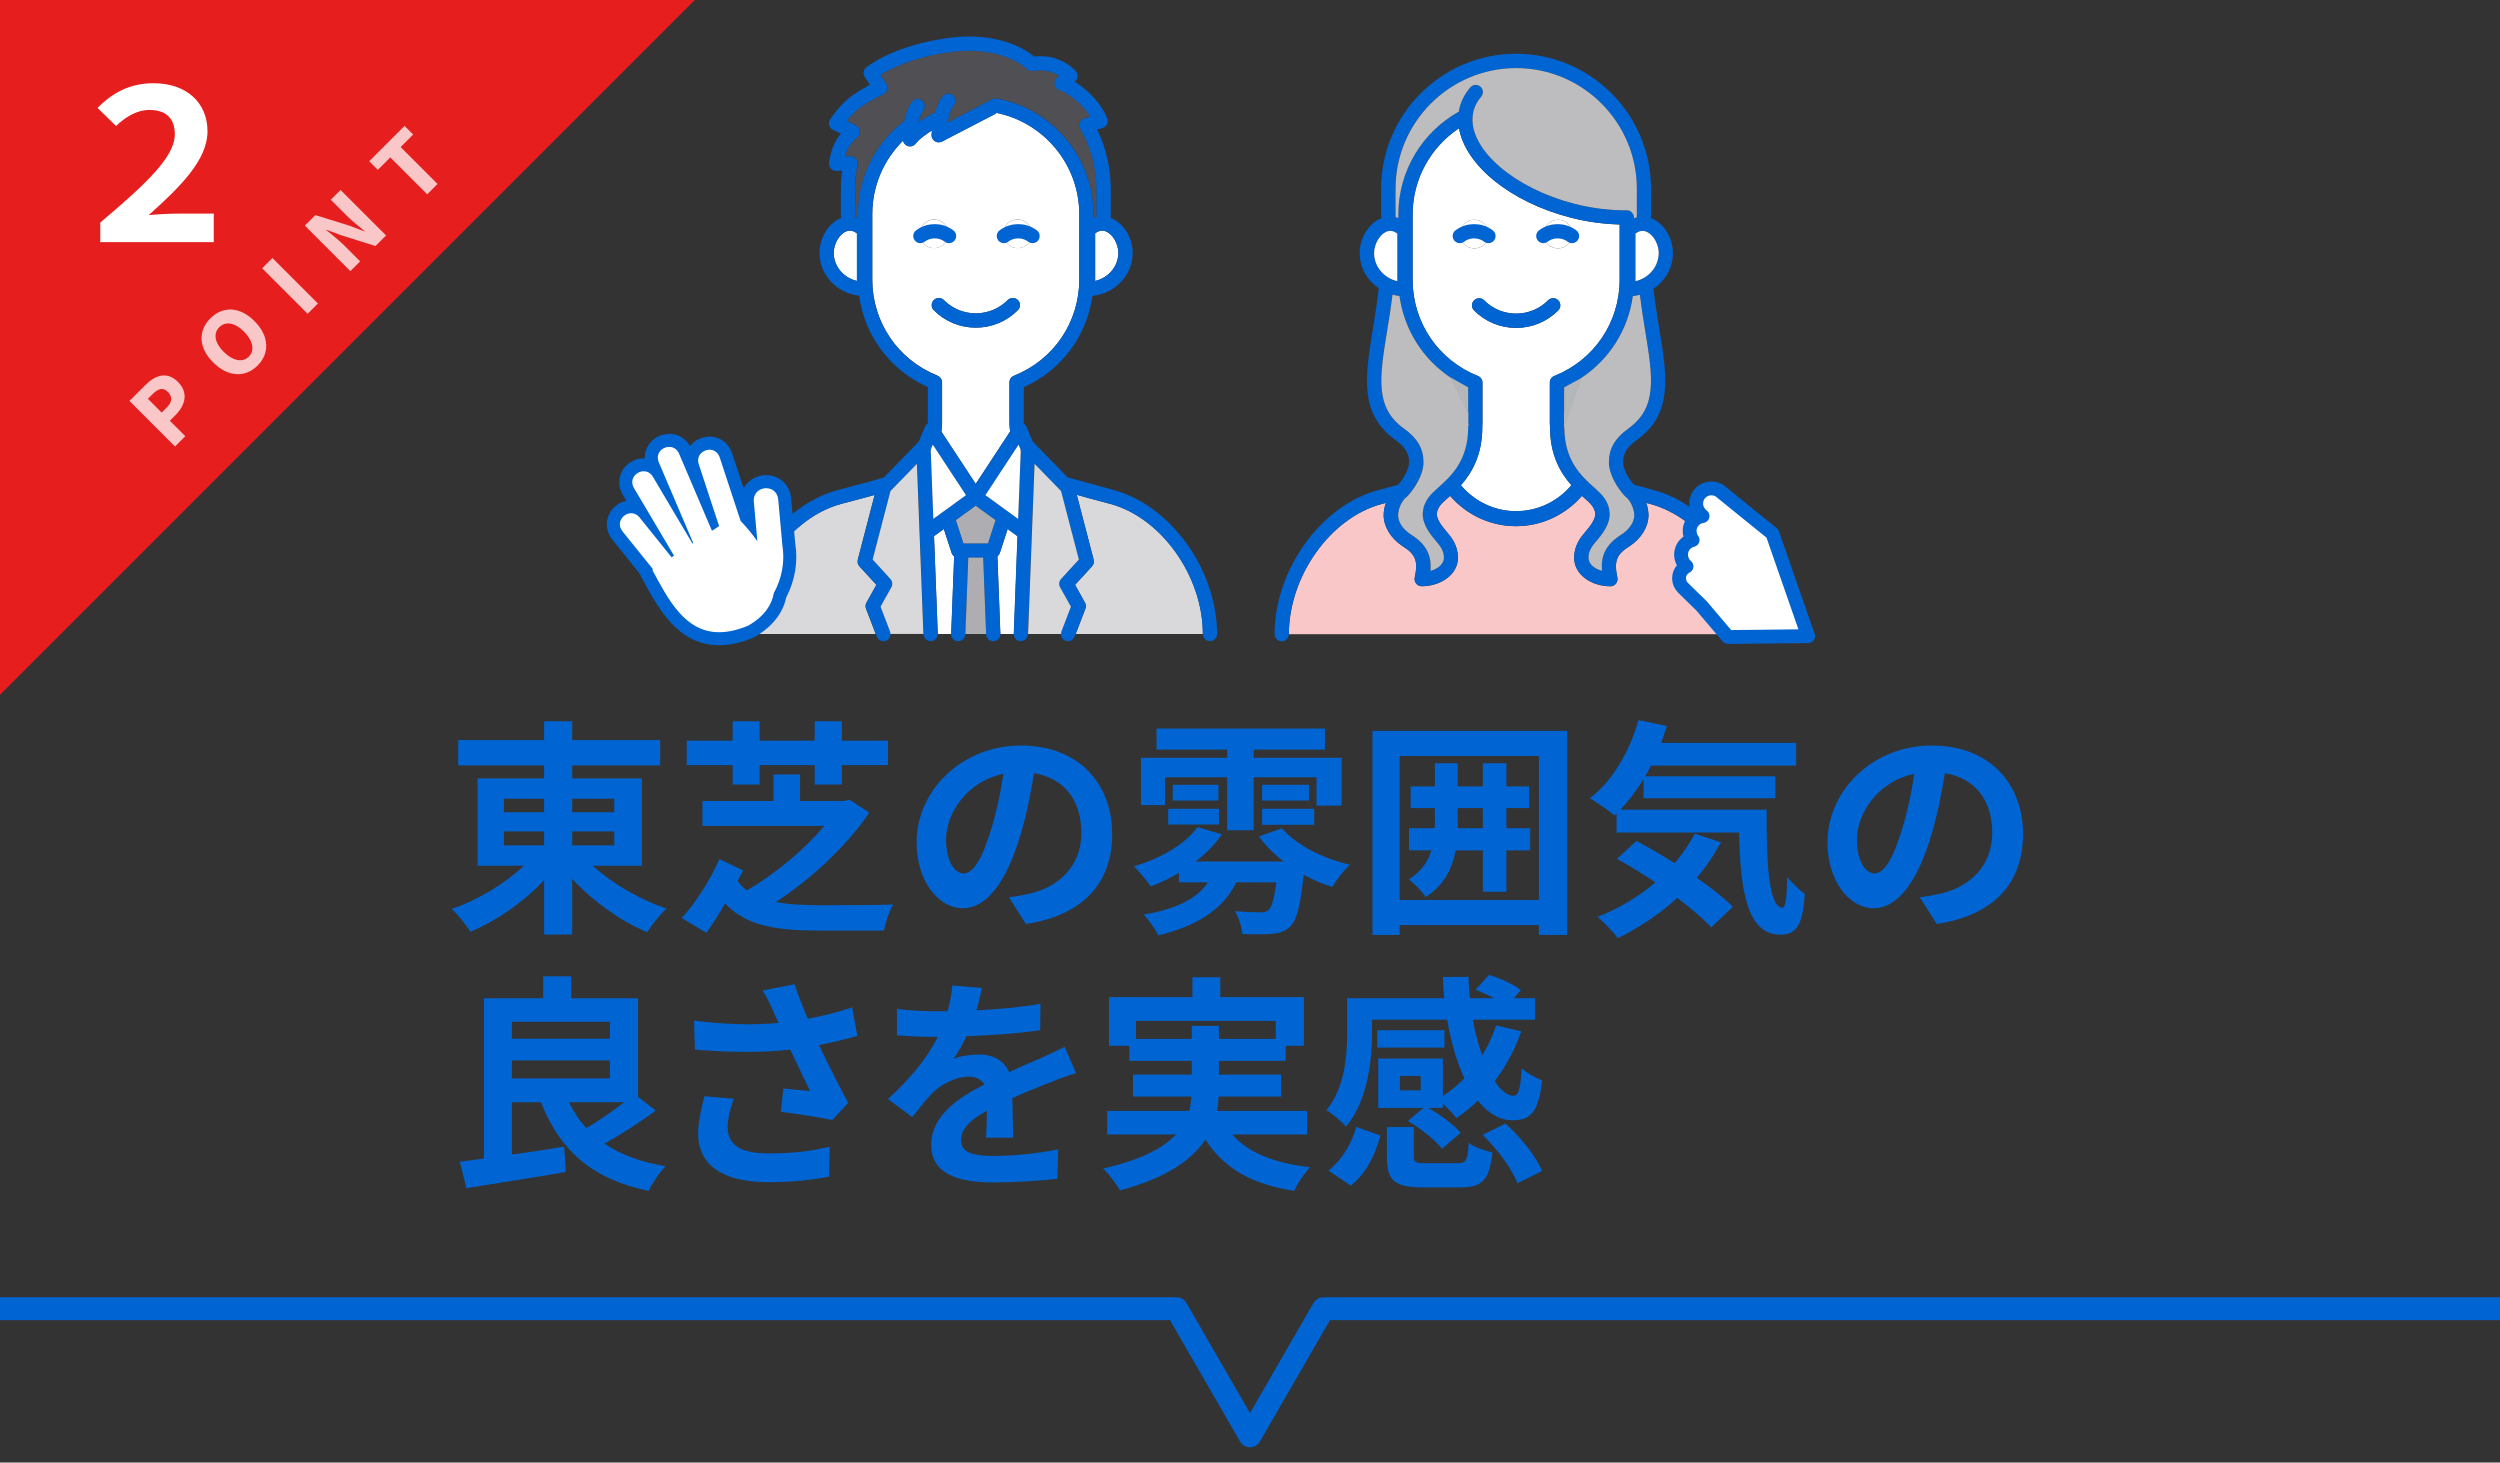
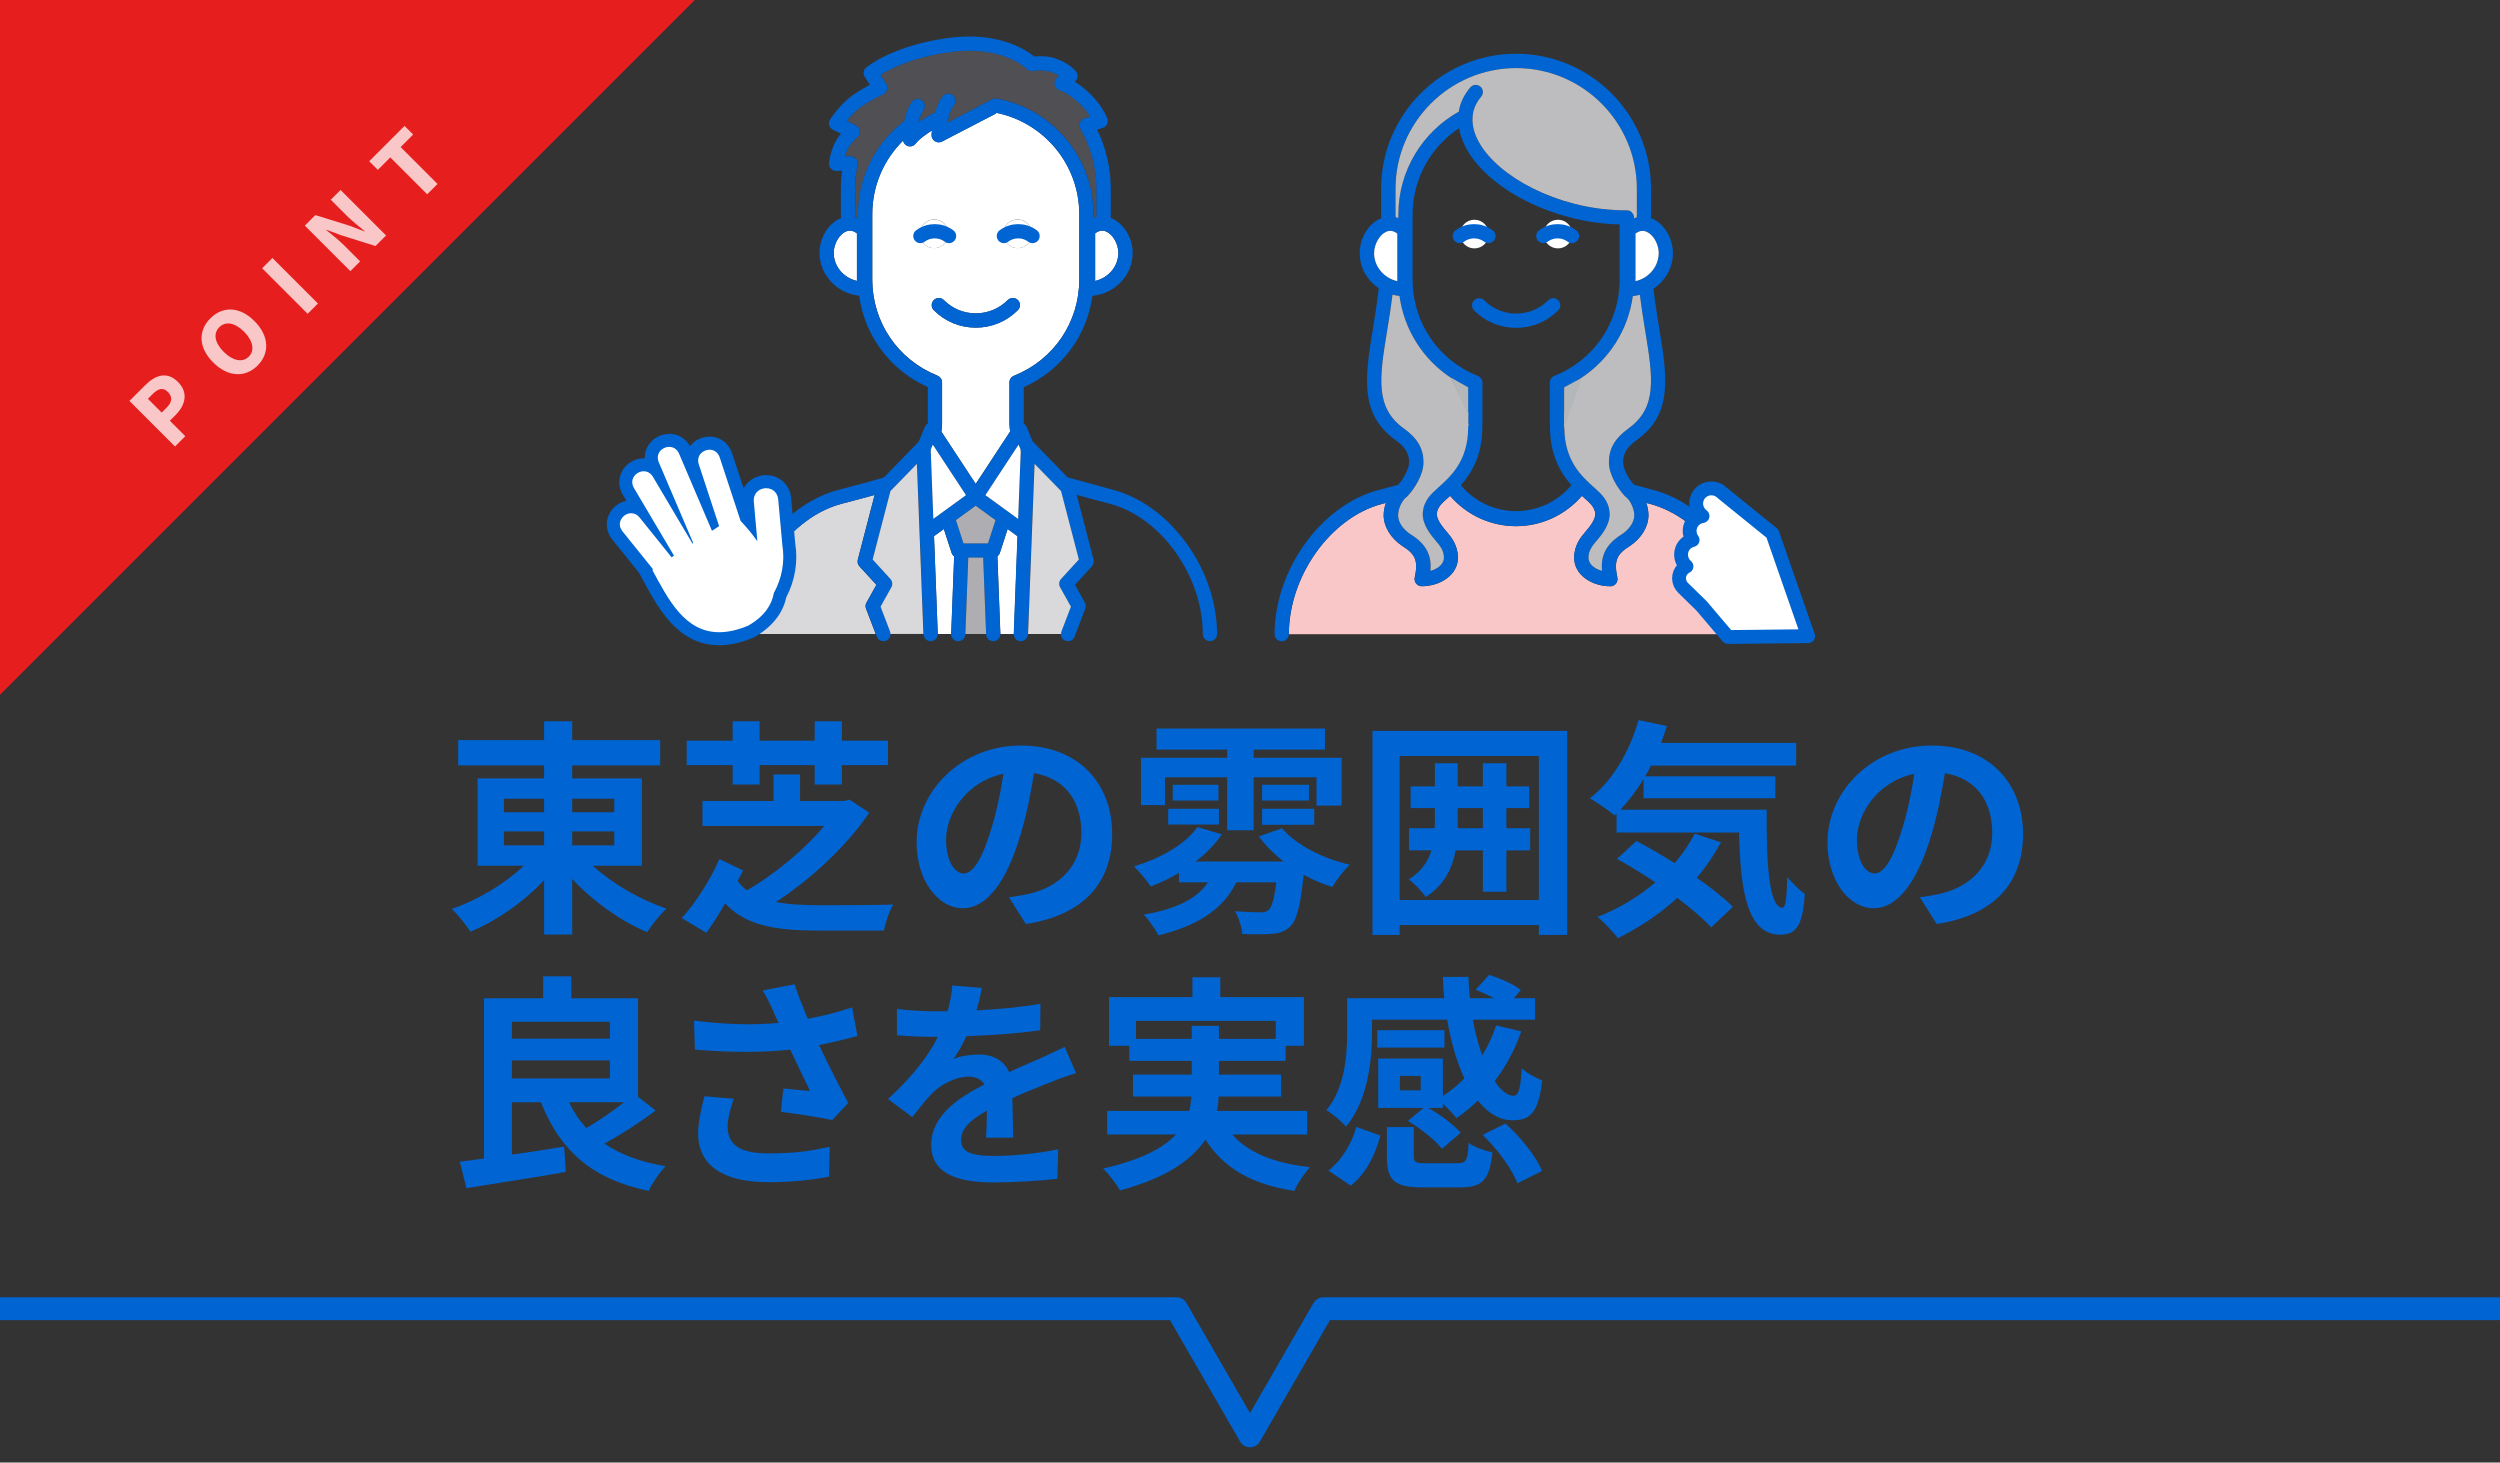
<svg xmlns="http://www.w3.org/2000/svg" viewBox="0 0 547 320">
  <rect x="0" y="0" width="547" height="320" fill="#333333" stroke="none" />
  <defs>
    <style>.cls-1{stroke-width:5px;}.cls-1,.cls-2,.cls-3,.cls-4{fill:none;}.cls-1,.cls-2,.cls-4,.cls-5{stroke:#0064d2;stroke-linejoin:round;}.cls-6{fill:#0064d2;}.cls-7{fill:#505054;}.cls-8{fill:#b4b7b9;}.cls-9,.cls-5{fill:#fff;}.cls-2{stroke-width:3.03px;}.cls-2,.cls-4,.cls-5{stroke-linecap:round;}.cls-10{fill:#f9c7c7;}.cls-11{fill:#bdbdc0;}.cls-12{fill:#d9d9db;}.cls-13{fill:#e61e1e;}.cls-14{fill:#aeaeb2;}.cls-4,.cls-5{stroke-width:3.12px;}</style>
  </defs>
  <g id="_背景">
    <polyline class="cls-1" points="0 286.34 257.43 286.34 273.5 314.17 289.56 286.34 547 286.34" />
  </g>
  <g id="_線_図">
    <path class="cls-7" d="M185.29,26.41l2.02,1.01c.48.24.8.71.85,1.25.05.54-.18,1.06-.6,1.39,0,0-1.22.97-2.02,2.46-.29.54-.5,1.13-.66,1.68l1.15-.05s.05,0,.07,0c.45,0,.89.2,1.19.55.31.36.44.85.35,1.32-.35,1.73-.52,3.5-.52,5.25v5.74c0,.16.02.32.02.48.2.05.4.12.6.19v-.79c0-8.34,4-15.74,10.16-20.46.54-2.77,1.57-4.06,1.73-4.25.57-.65,1.55-.72,2.2-.15.65.57.72,1.55.15,2.2,0,0-.58.75-.97,2.49,1.49-1.04,2.98-1.85,3.67-2.2.37-1.32.9-2.63,1.64-3.5.56-.66,1.54-.74,2.2-.18.66.56.74,1.54.18,2.2-.61.72-1.06,2.27-1.35,3.77l7.04-3.66h-.09s3.22-1.65,3.22-1.65l1.69.27c11.47,2.61,20.06,12.87,20.06,25.11v.83c.2-.08.4-.14.61-.2,0-.17.03-.34.03-.52v-5.74c0-4.57-1.21-9.1-3.49-13.09-.25-.44-.27-.98-.06-1.45.2-.43.59-.74,1.05-.85l1.17-.35c-.51-.82-1.31-1.9-2.49-3-2.42-2.26-4.18-2.76-4.2-2.77-.56-.15-.99-.61-1.12-1.17-.12-.56.06-1.15.51-1.53l.52-.44c-.49-.31-1.15-.64-1.99-.92-1.26-.42-3.17-.27-3.8-.17-.5.08-1-.09-1.35-.45-.21-.21-5.45-5.26-16.93-3.66-8.13,1.13-13.02,3.68-15.07,4.97l1.28,1.98c.25.39.32.87.18,1.31-.14.44-.47.8-.89.98-.02,0-2.32.97-4.76,2.66-1.27.88-2.4,2.13-3.16,3.09Z" />
    <path class="cls-9" d="M242,50.64c-.8-.33-1.58-.19-2.38.42v10.41c2.91-.67,5.07-3.18,5.07-6.15,0-1.97-1.21-4.07-2.7-4.68Z" />
    <path class="cls-9" d="M187.49,51.06c-.52-.4-1.03-.6-1.54-.6-.28,0-.56.06-.84.18-1.48.62-2.69,2.72-2.69,4.68,0,2.98,2.17,5.48,5.08,6.15v-10.41Z" />
    <path class="cls-9" d="M205.14,82.21c.59.24.99.81.99,1.45v8.9c0,.63-.06,1.26-.15,1.88l7.51,11.43,7.53-11.47c-.09-.62-.15-1.23-.15-1.85v-8.9c0-.64.39-1.22.99-1.45,8.68-3.45,14.29-11.71,14.29-21.05v-14.28c0-10.94-7.8-20.09-18.12-22.19-.1.1-.21.2-.34.27l-11.58,6.01c-.23.12-.47.17-.72.17-.3,0-.6-.09-.86-.26-.47-.31-.74-.85-.7-1.42,0-.13.04-.46.09-.92-1.37.85-2.84,1.91-3.56,2.87-.3.4-.77.62-1.25.62-.16,0-.32-.02-.48-.08-.55-.18-.93-.64-1.03-1.19-4.16,4.11-6.74,9.81-6.74,16.1v14.28c0,9.34,5.61,17.6,14.29,21.05ZM222.66,48.02c1.73,0,3.14,1.4,3.14,3.14s-1.4,3.13-3.14,3.13-3.14-1.4-3.14-3.13,1.41-3.14,3.14-3.14ZM213.5,68.56c2.64,0,5.13-1.04,7-2.91.61-.61,1.6-.61,2.21,0,.61.61.61,1.6,0,2.21-2.46,2.47-5.73,3.83-9.21,3.83h0c-3.48,0-6.74-1.36-9.19-3.82-.61-.61-.61-1.6,0-2.21.61-.61,1.6-.61,2.21,0,1.86,1.87,4.34,2.9,6.98,2.9h0ZM204.39,48.02c1.74,0,3.14,1.4,3.14,3.14s-1.41,3.13-3.14,3.13-3.13-1.4-3.13-3.13,1.41-3.14,3.13-3.14Z" />
    <path class="cls-9" d="M208.75,121.7c-.25-.19-.45-.45-.55-.76l-1.69-5.2-2.15,1.56.82,21.36s0,.04,0,.06h2.95s-.01-.04,0-.06l.65-16.96Z" />
    <path class="cls-9" d="M222.63,117.31l-2.15-1.57-1.69,5.19c-.1.32-.3.58-.55.77l.65,16.96s0,.04,0,.06h2.95s-.01-.04,0-.06l.81-21.35Z" />
    <path class="cls-12" d="M189.58,131.86l2.17-3.9-3.71-4.05c-.36-.39-.49-.94-.36-1.45l3.69-14.18-1.05.3-6.19,1.65c-11.22,2.98-20.34,15.76-20.34,28.49h0,27.81l-2.12-5.54c-.17-.43-.13-.91.09-1.32Z" />
-     <path class="cls-12" d="M242.85,110.23l-4.84-1.29-2.41-.68,3.7,14.2c.13.51,0,1.06-.36,1.45l-3.71,4.05,2.17,3.9c.22.4.26.89.09,1.32l-2.12,5.54h27.82,0c0-12.72-9.13-25.51-20.35-28.49Z" />
    <path class="cls-6" d="M243.65,107.21l-10.05-2.76-7.54-7.75s-.06-.04-.09-.07l-1.36-3.25c-.13-.3-.35-.54-.61-.71,0-.03,0-.07,0-.1v-7.86c8.22-3.66,13.82-11.2,15.03-19.98,4.93-.47,8.8-4.51,8.8-9.4,0-3.28-1.95-6.46-4.62-7.57-.07-.03-.14-.04-.2-.07,0-.23.03-.45.03-.69v-5.74c0-4.46-1.03-8.89-2.99-12.91l1.22-.37c.41-.12.75-.4.94-.78.19-.38.23-.82.09-1.22-.04-.12-1.02-2.89-4.08-5.74-1.16-1.08-2.21-1.84-3.08-2.36l.1-.08c.64-.54.74-1.49.22-2.15-.15-.19-1.51-1.86-4.67-2.91-1.59-.53-3.47-.47-4.51-.38-1.86-1.51-7.98-5.57-18.99-4.03-12.05,1.68-17.55,6.27-17.78,6.46-.6.51-.72,1.38-.3,2.04l1.13,1.74c-.98.5-2.29,1.23-3.66,2.18-2.85,1.97-4.96,5.25-5.05,5.39-.24.37-.31.83-.19,1.26.12.43.41.78.81.98l1.74.87c-.41.5-.84,1.1-1.21,1.79-1.11,2.08-1.38,4.54-1.39,4.64-.05.45.11.9.42,1.23.31.33.75.51,1.21.49l1.22-.05c-.17,1.3-.26,2.61-.26,3.91v5.74c0,.24.03.48.04.72-.03.01-.06.02-.09.03-2.68,1.11-4.62,4.29-4.62,7.57,0,4.86,3.8,8.86,8.68,9.39,1.2,8.78,6.8,16.33,15.03,19.99v7.86s0,.06,0,.09c-.28.17-.51.41-.64.72l-1.37,3.28s-.04.02-.05.04l-7.56,7.77-3.27.95-6.77,1.8c-12.5,3.32-22.67,17.46-22.67,31.51,0,.86.7,1.56,1.56,1.56s1.56-.7,1.56-1.56h0c0-12.72,9.13-25.51,20.34-28.49l6.19-1.65,1.05-.3-3.69,14.18c-.13.51,0,1.06.36,1.45l3.71,4.05-2.17,3.9c-.22.4-.26.89-.09,1.32l2.12,5.54.21.56c.24.62.83,1.01,1.46,1.01.19,0,.38-.03.56-.1.62-.24.99-.83.99-1.46,0-.19-.02-.37-.09-.56l-2.07-5.41,2.37-4.25c.33-.59.24-1.32-.21-1.81l-3.89-4.26,3.9-14.98,5.8-5.96,1.42,37.24v.06c.03.86.74,1.5,1.62,1.5.84-.03,1.49-.73,1.49-1.56,0-.02.01-.04,0-.06l-.82-21.36,2.15-1.56,1.69,5.2c.1.31.3.58.55.76l-.65,16.96s0,.04,0,.06c0,.83.65,1.53,1.49,1.56.86,0,1.59-.64,1.62-1.5v-.06s.64-16.7.64-16.7h3.26l.64,16.7v.06c.03.84.73,1.5,1.56,1.5h.06c.84-.03,1.49-.73,1.49-1.56,0-.02.01-.04,0-.06l-.65-16.96c.25-.19.45-.45.55-.77l1.69-5.19,2.15,1.57-.81,21.35s0,.04,0,.06c0,.83.65,1.53,1.49,1.56.85,0,1.59-.64,1.62-1.5v-.06s1.42-37.24,1.42-37.24l5.8,5.96,3.9,14.98-3.9,4.26c-.45.49-.54,1.23-.21,1.81l2.37,4.25-2.07,5.41c-.07.18-.09.37-.09.56,0,.63.37,1.22.99,1.46.18.07.37.1.56.1.63,0,1.22-.38,1.46-1.01l.21-.56,2.12-5.54c.17-.43.13-.91-.09-1.32l-2.17-3.9,3.71-4.05c.36-.39.49-.94.36-1.45l-3.7-14.2,2.41.68,4.84,1.29c11.22,2.98,20.35,15.77,20.35,28.49h0c0,.86.7,1.56,1.56,1.56s1.56-.7,1.56-1.56c0-14.05-10.17-28.18-22.67-31.51ZM215.6,108.34l7.26-11.05.42,1.01.05.65-.56,14.61-7.17-5.22ZM216.17,118.89h-5.35l-1.65-5.09,4.32-3.14,4.33,3.15-1.65,5.08ZM204.21,113.53l-.57-14.81.03-.43.42-1.01,7.26,11.05-7.14,5.2ZM182.42,55.32c0-1.97,1.21-4.07,2.69-4.68.28-.12.56-.18.84-.18.51,0,1.02.2,1.54.6v10.41c-2.91-.67-5.08-3.17-5.08-6.15ZM193.21,20.66c.43-.18.76-.54.89-.98.14-.44.07-.92-.18-1.31l-1.28-1.98c2.05-1.29,6.94-3.84,15.07-4.97,11.49-1.6,16.72,3.45,16.93,3.66.35.36.85.53,1.35.45.63-.1,2.54-.25,3.8.17.84.28,1.5.61,1.99.92l-.52.44c-.44.37-.63.96-.51,1.53.12.56.56,1.02,1.12,1.17.02,0,1.78.51,4.2,2.77,1.19,1.1,1.99,2.18,2.49,3l-1.17.35c-.46.11-.85.42-1.05.85-.22.46-.2,1,.06,1.45,2.29,3.99,3.49,8.52,3.49,13.09v5.74c0,.17-.02.34-.03.52-.2.05-.41.12-.61.2v-.83c0-12.24-8.59-22.5-20.06-25.11l-1.69-.27-3.22,1.64h.09s-7.04,3.67-7.04,3.67c.29-1.5.74-3.06,1.35-3.77.56-.66.47-1.64-.18-2.2-.66-.56-1.64-.48-2.2.18-.74.87-1.26,2.18-1.64,3.5-.69.36-2.18,1.16-3.67,2.2.39-1.74.97-2.49.97-2.49.57-.65.5-1.64-.15-2.2-.65-.57-1.64-.5-2.2.15-.16.18-1.19,1.48-1.73,4.25-6.16,4.71-10.16,12.12-10.16,20.46v.79c-.2-.07-.4-.14-.6-.19,0-.16-.02-.32-.02-.48v-5.74c0-1.75.18-3.52.52-5.25.09-.47-.03-.96-.35-1.32-.3-.35-.73-.55-1.19-.55-.02,0-.05,0-.07,0l-1.15.05c.16-.54.37-1.14.66-1.68.8-1.49,2.02-2.45,2.02-2.46.43-.33.65-.85.6-1.39-.05-.54-.37-1.01-.85-1.25l-2.02-1.01c.76-.96,1.89-2.21,3.16-3.09,2.44-1.69,4.74-2.65,4.76-2.66ZM239.62,61.47v-10.41c.8-.61,1.58-.76,2.38-.42,1.49.62,2.7,2.72,2.7,4.68,0,2.98-2.16,5.48-5.07,6.15ZM190.85,61.16v-14.28c0-6.29,2.58-11.99,6.74-16.1.11.55.49,1.01,1.03,1.19.16.05.32.08.48.08.48,0,.95-.22,1.25-.62.72-.95,2.19-2.01,3.56-2.87-.05.46-.08.8-.09.92-.04.56.23,1.1.7,1.42.26.17.56.26.86.26.25,0,.49-.06.72-.17l11.58-6.01c.14-.07.24-.17.34-.27,10.33,2.1,18.12,11.25,18.12,22.19v14.28c0,9.34-5.61,17.6-14.29,21.05-.59.24-.99.81-.99,1.45v8.9c0,.62.06,1.23.15,1.85l-7.53,11.47-7.51-11.43c.09-.63.15-1.25.15-1.88v-8.9c0-.64-.39-1.22-.99-1.45-8.68-3.45-14.29-11.71-14.29-21.05Z" />
    <polygon class="cls-14" points="213.48 110.66 209.16 113.8 210.81 118.89 216.17 118.89 217.82 113.81 213.48 110.66" />
    <polygon class="cls-9" points="211.36 108.34 204.1 97.29 203.68 98.29 203.65 98.72 204.21 113.53 211.36 108.34" />
    <polygon class="cls-9" points="223.33 98.95 223.28 98.29 222.86 97.29 215.6 108.34 222.77 113.55 223.33 98.95" />
    <polygon class="cls-14" points="211.86 122.01 211.22 138.72 215.76 138.72 215.12 122.01 211.86 122.01" />
    <path class="cls-12" d="M200.63,101.48l-5.8,5.96-3.9,14.98,3.89,4.26c.45.5.54,1.23.21,1.81l-2.37,4.25,2.07,5.41c.07.18.09.37.09.56h7.22l-1.42-37.24Z" />
    <path class="cls-12" d="M234.32,132.74l-2.37-4.25c-.33-.59-.24-1.32.21-1.81l3.9-4.26-3.9-14.98-5.8-5.96-1.42,37.24h7.22c0-.19.02-.37.09-.56l2.07-5.41Z" />
    <path class="cls-9" d="M204.39,54.3c1.74,0,3.14-1.4,3.14-3.13s-1.41-3.14-3.14-3.14-3.13,1.4-3.13,3.14,1.41,3.13,3.13,3.13Z" />
    <path class="cls-9" d="M222.66,54.3c1.73,0,3.14-1.4,3.14-3.13s-1.4-3.14-3.14-3.14-3.14,1.4-3.14,3.14,1.41,3.13,3.14,3.13Z" />
    <path class="cls-6" d="M204.31,65.66c-.61.61-.61,1.6,0,2.21,2.45,2.47,5.72,3.82,9.19,3.82h0c3.48,0,6.75-1.36,9.21-3.83.61-.61.61-1.6,0-2.21-.61-.61-1.6-.61-2.21,0-1.87,1.88-4.36,2.91-7,2.91h0c-2.64,0-5.12-1.03-6.98-2.9-.61-.61-1.6-.62-2.21,0Z" />
    <path class="cls-4" d="M201.38,51.64c1.86-1.39,4.41-1.39,6.27,0" />
    <path class="cls-4" d="M225.92,51.64c-1.86-1.39-4.41-1.39-6.27,0" />
    <path class="cls-3" d="M343.65,84.05l-1.42,4v2.27l3.69-7.6c-.73.48-1.48.92-2.27,1.33Z" />
    <path class="cls-3" d="M321.24,88.06l-1.42-4c-.78-.41-1.53-.85-2.26-1.32l3.68,7.58v-2.25Z" />
-     <path class="cls-9" d="M339.14,93.47s0-.01,0-.02c-.02-.28-.04-.56-.04-.84v-8.9c0-.64.39-1.22.99-1.45,8.68-3.45,14.29-11.71,14.29-21.05v-12.09c-3.55-.09-7.17-.59-10.8-1.52-13.12-3.38-22.97-11.48-24.34-19.54-6.11,4.06-10.16,11-10.16,18.88v14.28c0,9.34,5.61,17.6,14.29,21.05.59.24.99.81.99,1.45v8.9c0,.27-.02.54-.04.81,0,.02.01.03.01.05,0,6.1-2.32,10.02-4.69,12.7,2.97,3.54,7.34,5.67,12.09,5.67s9.13-2.13,12.09-5.68c-2.38-2.7-4.68-6.61-4.68-12.69ZM340.88,48.08c1.73,0,3.14,1.4,3.14,3.14s-1.4,3.13-3.14,3.13-3.14-1.4-3.14-3.13,1.41-3.14,3.14-3.14ZM331.73,68.62c2.64,0,5.13-1.03,7-2.91.61-.61,1.6-.62,2.21,0,.61.61.61,1.6,0,2.21-2.46,2.47-5.73,3.83-9.21,3.83h0c-3.48,0-6.74-1.36-9.2-3.82-.61-.61-.61-1.6,0-2.21.61-.61,1.6-.61,2.21,0,1.86,1.87,4.34,2.9,6.98,2.9h0ZM322.6,48.08c1.74,0,3.14,1.4,3.14,3.14s-1.41,3.13-3.14,3.13-3.13-1.4-3.13-3.13,1.41-3.14,3.13-3.14Z" />
    <path class="cls-10" d="M361.08,110.27l-.88-.23c.31.89.49,1.82.49,2.68,0,2.52-1.54,5.06-4.12,6.78-2.89,1.78-3.45,3.25-2.69,6.89.1.46-.02.94-.31,1.31s-.74.58-1.21.58c-3.9,0-7.93-2.34-7.93-6.26,0-2.76,1.56-4.59,2.31-5.47.97-1.14,2.4-2.82,2.31-4.15-.1-1.39-1.08-2.27-2.23-3.29-.22-.19-.45-.4-.69-.62-3.58,4.15-8.79,6.64-14.42,6.64s-10.84-2.48-14.42-6.63c-.22.2-.43.38-.63.56-1.19,1.06-2.18,1.94-2.28,3.33-.09,1.32,1.35,3.01,2.2,4.02.85.99,2.42,2.83,2.42,5.6,0,3.92-4.03,6.26-7.93,6.26-.47,0-.92-.21-1.21-.58s-.41-.85-.31-1.31c.77-3.63.2-5.11-2.64-6.86-2.63-1.75-4.16-4.29-4.16-6.81,0-.87.18-1.8.49-2.68l-.89.24c-11.22,2.98-20.34,15.76-20.34,28.49h99.4c0-12.72-9.13-25.51-20.35-28.49Z" />
    <path class="cls-6" d="M361.88,107.25l-4.4-1.21c-1.39-1.63-2.34-3.59-2.34-4.9,0-1.93.86-3.33,2.98-4.85,7.99-5.72,6.64-13.99,4.92-24.46-.44-2.7-.91-5.59-1.26-8.66,2.57-1.7,4.26-4.57,4.26-7.81s-1.95-6.46-4.62-7.57c-.07-.03-.14-.04-.2-.07,0-.23.03-.45.03-.69v-5.74c0-16.28-13.25-29.53-29.53-29.53s-29.53,13.25-29.53,29.53v5.74c0,.24.03.48.04.72-.03.01-.06.02-.1.03-2.68,1.11-4.62,4.29-4.62,7.57s1.65,6.02,4.16,7.73c-.35,3.1-.82,6.02-1.26,8.74-1.71,10.47-3.07,18.73,4.92,24.46,2.12,1.52,2.98,2.92,2.98,4.85,0,1.32-.97,3.3-2.38,4.95l-4.38,1.16c-12.5,3.32-22.67,17.46-22.67,31.51,0,.86.7,1.56,1.56,1.56s1.56-.7,1.56-1.56h0c0-12.72,9.13-25.51,20.34-28.49l.89-.24c-.31.89-.49,1.82-.49,2.68,0,2.52,1.54,5.06,4.16,6.81,2.84,1.75,3.41,3.22,2.64,6.86-.1.46.02.94.31,1.31s.74.58,1.21.58c3.9,0,7.93-2.34,7.93-6.26,0-2.77-1.57-4.61-2.42-5.6-.86-1.01-2.3-2.7-2.2-4.02.1-1.39,1.08-2.27,2.28-3.33.2-.18.41-.37.63-.56,3.58,4.15,8.79,6.63,14.42,6.63s10.84-2.49,14.42-6.64c.24.21.47.42.69.62,1.14,1.02,2.13,1.9,2.23,3.29.09,1.33-1.34,3.01-2.31,4.15-.75.88-2.31,2.71-2.31,5.47,0,3.92,4.03,6.26,7.93,6.26.47,0,.92-.21,1.21-.58s.41-.85.31-1.31c-.77-3.63-.2-5.11,2.69-6.89,2.58-1.72,4.12-4.25,4.12-6.78,0-.87-.18-1.79-.49-2.68l.88.23c11.22,2.98,20.35,15.77,20.35,28.49h0c0,.86.7,1.56,1.56,1.56s1.56-.7,1.56-1.56c0-14.05-10.17-28.18-22.67-31.51ZM350.51,124.9c-1.62-.45-2.95-1.47-2.95-2.88,0-1.61.94-2.72,1.68-3.58,1.17-1.37,3.12-3.66,2.94-6.26-.18-2.66-1.89-4.18-3.31-5.45-2.79-2.48-6.6-5.89-6.6-13.26,0-.21-.04-.41-.12-.6.04-.13.08-.27.08-.41v-7.71c.48-.22.96-.45,1.42-.69.78-.41,1.54-.85,2.27-1.33,6.19-4.05,10.32-10.56,11.34-17.95.53-.05,1.04-.15,1.54-.28.34,2.77.76,5.39,1.16,7.84,1.66,10.13,2.75,16.82-3.66,21.41-2.96,2.12-4.28,4.4-4.28,7.39,0,2.66,1.87,5.64,3.47,7.39.08.08.16.16.25.22.86.61,1.83,2.44,1.83,3.97s-1.02,3.04-2.68,4.15c-3.73,2.3-4.65,4.92-4.39,8.03ZM311.29,112.18c-.18,2.59,1.77,4.88,3.04,6.38.63.73,1.58,1.84,1.58,3.46,0,1.41-1.33,2.44-2.95,2.88.26-3.11-.65-5.72-4.34-8-1.71-1.14-2.73-2.7-2.73-4.18s.97-3.36,1.83-3.97c.09-.06.18-.14.25-.22,1.6-1.75,3.47-4.73,3.47-7.39,0-2.99-1.32-5.27-4.29-7.39-6.41-4.59-5.32-11.28-3.66-21.41.4-2.46.83-5.1,1.17-7.88.5.13,1.01.24,1.53.29,1.01,7.4,5.15,13.91,11.35,17.97.73.48,1.48.92,2.26,1.32.47.24.94.48,1.42.69v7.71c0,.15.05.29.09.43-.07.18-.12.37-.12.58,0,7.37-3.82,10.78-6.66,13.3-1.37,1.22-3.08,2.74-3.27,5.41ZM331.73,14.9c14.56,0,26.4,11.85,26.4,26.4v5.74c0,.17-.02.34-.03.51-.2.05-.41.12-.61.2v-.18s0,0,0,0c0,0,0,0,0,0v-.63c0-.06,0-.11,0-.17-.02.19-.04.35-.06.48-.16-.72-.76-1.3-1.51-1.22-3.76,0-7.66-.45-11.56-1.46-12.84-3.31-22.58-11.58-22.18-18.83.03-.54.1-1.02.21-1.45.28-1.09.85-2.15,1.68-3.13.56-.66.48-1.64-.18-2.2s-1.64-.48-2.2.18c-1.14,1.34-1.93,2.81-2.33,4.36-.08.3-.14.61-.19.94-7.88,4.41-13.22,12.83-13.22,22.49v.79c-.2-.07-.4-.14-.6-.19,0-.16-.02-.32-.02-.48v-5.74c0-14.56,11.84-26.4,26.4-26.4ZM357.86,61.52v-10.41c.8-.61,1.58-.75,2.38-.42,1.49.62,2.7,2.72,2.7,4.68,0,2.98-2.17,5.48-5.07,6.15ZM304.19,50.51c.51,0,1.02.2,1.54.6v10.41c-2.91-.67-5.08-3.18-5.08-6.15,0-1.97,1.21-4.07,2.69-4.68.28-.12.56-.18.84-.18ZM331.73,111.84c-4.74,0-9.12-2.13-12.09-5.67,2.37-2.68,4.69-6.6,4.69-12.7,0-.02,0-.03-.01-.05.02-.27.04-.54.04-.81v-8.9c0-.64-.39-1.22-.99-1.45-8.68-3.45-14.29-11.71-14.29-21.05v-14.28c0-7.87,4.04-14.82,10.16-18.88,1.37,8.06,11.22,16.15,24.34,19.54,3.63.94,7.25,1.43,10.8,1.52v12.09c0,9.34-5.61,17.6-14.29,21.05-.6.24-.99.81-.99,1.45v8.9c0,.28.02.56.04.84,0,0,0,.01,0,.02,0,6.08,2.3,10,4.68,12.69-2.97,3.55-7.35,5.68-12.09,5.68Z" />
    <path class="cls-9" d="M300.65,55.37c0,2.98,2.17,5.48,5.08,6.15v-10.41c-.52-.4-1.03-.6-1.54-.6-.28,0-.56.06-.84.18-1.48.62-2.69,2.72-2.69,4.68Z" />
    <path class="cls-9" d="M362.93,55.37c0-1.97-1.21-4.07-2.7-4.68-.8-.33-1.58-.19-2.38.42v10.41c2.91-.67,5.07-3.18,5.07-6.15Z" />
    <path class="cls-11" d="M355.93,46.03c.75-.08,1.35.5,1.51,1.22.02-.13.04-.28.06-.48,0,.06,0,.11,0,.17v.63s0,0,0,0c0,0,0,0,0,0v.18c.2-.08.4-.14.61-.2,0-.17.03-.34.03-.51v-5.74c0-14.56-11.84-26.4-26.4-26.4s-26.4,11.85-26.4,26.4v5.74c0,.16.02.32.02.48.2.05.4.12.6.19v-.79c0-9.66,5.34-18.08,13.22-22.49.05-.32.11-.64.19-.94.4-1.55,1.18-3.02,2.33-4.36.56-.66,1.54-.74,2.2-.18s.74,1.54.18,2.2c-.83.98-1.4,2.04-1.68,3.13-.11.44-.18.91-.21,1.45-.41,7.25,9.34,15.52,22.18,18.83,3.9,1.01,7.8,1.47,11.56,1.46Z" />
    <path class="cls-11" d="M356.3,93.75c6.41-4.59,5.32-11.28,3.66-21.41-.4-2.45-.82-5.08-1.16-7.84-.5.13-1.01.23-1.54.28-1.01,7.39-5.15,13.89-11.34,17.95l-3.69,7.6v2.13c0,.15-.05.28-.08.41.08.18.12.38.12.6,0,7.37,3.82,10.78,6.6,13.26,1.42,1.27,3.13,2.79,3.31,5.45.18,2.6-1.77,4.89-2.94,6.26-.73.86-1.68,1.97-1.68,3.58,0,1.41,1.33,2.44,2.95,2.88-.26-3.11.66-5.73,4.39-8.03,1.66-1.11,2.68-2.67,2.68-4.15s-.97-3.36-1.83-3.97c-.09-.06-.17-.14-.25-.22-1.6-1.74-3.47-4.73-3.47-7.39,0-2.99,1.32-5.27,4.28-7.39Z" />
    <path class="cls-11" d="M321.24,90.31l-3.68-7.58c-6.2-4.06-10.34-10.57-11.35-17.97-.52-.06-1.03-.16-1.53-.29-.34,2.78-.76,5.41-1.17,7.88-1.66,10.13-2.75,16.82,3.66,21.41,2.97,2.12,4.29,4.4,4.29,7.39,0,2.65-1.87,5.64-3.47,7.39-.08.08-.16.16-.25.22-.87.61-1.83,2.44-1.83,3.97s1.02,3.04,2.73,4.18c3.69,2.27,4.6,4.89,4.34,8,1.62-.45,2.95-1.47,2.95-2.88,0-1.62-.95-2.72-1.58-3.46-1.27-1.5-3.22-3.8-3.04-6.38.18-2.66,1.89-4.18,3.27-5.41,2.84-2.53,6.66-5.93,6.66-13.3,0-.2.04-.4.12-.58-.04-.14-.09-.28-.09-.43v-2.15Z" />
    <path class="cls-8" d="M321.24,84.75c-.48-.22-3.29-1.87-3.76-2.12l3.76,8.28v-6.16Z" />
    <path class="cls-8" d="M346.13,82.63c-.47.24-3.41,1.9-3.9,2.12v9.07l3.9-11.19Z" />
    <path class="cls-9" d="M322.6,54.35c1.74,0,3.14-1.4,3.14-3.13s-1.41-3.14-3.14-3.14-3.13,1.4-3.13,3.14,1.41,3.13,3.13,3.13Z" />
    <path class="cls-9" d="M340.88,54.35c1.73,0,3.14-1.4,3.14-3.13s-1.4-3.14-3.14-3.14-3.14,1.4-3.14,3.14,1.41,3.13,3.14,3.13Z" />
    <path class="cls-6" d="M322.53,65.71c-.61.61-.61,1.6,0,2.21,2.45,2.47,5.72,3.82,9.2,3.82h0c3.48,0,6.75-1.36,9.21-3.83.61-.61.61-1.6,0-2.21-.61-.61-1.6-.61-2.21,0-1.87,1.88-4.36,2.91-7,2.91h0c-2.64,0-5.12-1.03-6.98-2.9-.61-.62-1.6-.62-2.21,0Z" />
    <path class="cls-5" d="M319.4,51.64c1.86-1.39,4.41-1.39,6.27,0" />
    <path class="cls-5" d="M343.95,51.64c-1.86-1.39-4.41-1.39-6.27,0" />
    <path class="cls-9" d="M395.62,139.2l-7.82-22.47-11.03-8.93c-1.31-1.28-3.41-1.26-4.7.05-1.28,1.31-1.26,3.41.05,4.69l.39.37c-.69.1-1.35.41-1.88.95-1.16,1.18-1.24,3-.29,4.29-.58.14-1.13.43-1.58.89-1.28,1.31-1.26,3.41.05,4.7l.19.18c-.29.14-.57.32-.8.57-1.12,1.15-1.1,2.99.05,4.12l4.05,3.96,5.78,6.81,17.54-.19Z" />
    <path class="cls-2" d="M395.62,139.2l-7.82-22.47-11.03-8.93c-1.31-1.28-3.41-1.26-4.7.05-1.28,1.31-1.26,3.41.05,4.69l.39.37c-.69.1-1.35.41-1.88.95-1.16,1.18-1.24,3-.29,4.29-.58.14-1.13.43-1.58.89-1.28,1.31-1.26,3.41.05,4.7l.19.18c-.29.14-.57.32-.8.57-1.12,1.15-1.1,2.99.05,4.12l4.05,3.96,5.78,6.81,17.54-.19Z" />
    <path class="cls-9" d="M157.36,139.76c-8.12,0-12.03-7.23-15.48-13.61l-.91-1.68-5.91-7.35c-.95-1.22-1.12-2.71-.49-4.01.66-1.34,2.08-2.25,3.54-2.25.55,0,1.09.12,1.58.36l-2.22-3.76c-.72-1.26-.73-2.64-.06-3.8.7-1.21,2.05-1.99,3.44-1.99.87,0,1.67.3,2.33.84l-.36-.85c-.51-1.27-.39-2.57.31-3.61.72-1.07,1.98-1.73,3.29-1.73,1.5,0,2.79.86,3.44,2.29l2.43,5.69-.77-2.34c-.38-1.27-.19-2.48.52-3.44.73-.99,1.93-1.58,3.19-1.58,1.63,0,2.99.99,3.56,2.59l4.49,13.66c.18.19.37.4.58.63l-.36-4c-.08-1.23.29-2.34,1.05-3.15.77-.82,1.89-1.3,3.07-1.3,2.14,0,3.8,1.51,4.06,3.67l.9,10.02c.61,3.8-.05,7.65-1.91,11.14-.63,3.2-2.73,5.86-6.27,7.91l-.08.05-.09.04c-2.46,1.02-4.77,1.54-6.89,1.54h0Z" />
    <path class="cls-6" d="M146.43,97.78c.84,0,1.68.43,2.14,1.46l7.21,16.9,1.56-1.02-4.46-13.57c-.57-1.87.9-3.15,2.36-3.15.91,0,1.81.49,2.22,1.64l4.58,13.93c.94.99,2.33,2.54,3.64,4.42l.02-.1c-.25-2.8-.77-8.58-.77-8.58-.12-1.88,1.29-2.89,2.7-2.89,1.23,0,2.45.77,2.64,2.41l.91,10.04c.6,3.67-.13,7.33-1.86,10.48-.45,2.6-2.07,5.1-5.62,7.15-2.39.99-4.48,1.43-6.34,1.43-7.57,0-11.19-7.27-14.64-13.63l.18-.12c-2.24-2.79-6.73-8.36-6.73-8.36-1.43-1.84.18-3.93,1.94-3.93.63,0,1.28.27,1.81.91l7.02,8.73.53-.35c-2-3.38-8.78-14.83-8.78-14.83-1.08-1.9.52-3.64,2.16-3.64.73,0,1.48.35,1.99,1.18l8.67,14.64.17-.11c-2.35-5.5-7.55-17.7-7.55-17.7-.76-1.91.76-3.35,2.29-3.35M146.43,94.93c-1.77,0-3.48.9-4.47,2.35-.61.9-.9,1.93-.87,2.99-.08,0-.15,0-.23,0-1.89,0-3.72,1.06-4.68,2.7-.93,1.59-.91,3.54.04,5.21l.82,1.39c-1.6.34-3.01,1.41-3.75,2.93-.88,1.8-.65,3.85.63,5.49l5.86,7.28.44.8.41.76c3.46,6.39,7.76,14.35,16.73,14.35,2.3,0,4.8-.55,7.43-1.65l.17-.07.16-.09c3.83-2.22,6.15-5.13,6.91-8.66,1.92-3.7,2.61-7.77,1.97-11.8l-.9-9.94v-.04s0-.04,0-.04c-.34-2.9-2.59-4.93-5.47-4.93-1.57,0-3.07.64-4.11,1.75-.32.35-.6.73-.81,1.14l-2.54-7.71v-.04s-.02-.04-.02-.04c-.78-2.18-2.66-3.53-4.91-3.53-1.68,0-3.28.78-4.28,2.09-.94-1.71-2.61-2.71-4.53-2.71h0Z" />
  </g>
  <g id="_文字">
-     <path id="_パス_53313" class="cls-13" d="M0,152.02V0h152.02S0,152.02,0,152.02Z" />
+     <path id="_パス_53313" class="cls-13" d="M0,152.02V0h152.02Z" />
    <path class="cls-6" d="M129.7,189.42c4.25,3.9,10.35,7.45,16.15,9.4-1.4,1.2-3.3,3.6-4.25,5.15-5.85-2.45-11.85-6.75-16.4-11.65v12.15h-6.15v-11.9c-4.45,4.8-10.35,8.85-16.1,11.3-.95-1.45-2.8-3.8-4.1-5,5.7-1.95,11.6-5.5,15.75-9.45h-10.1v-19.1h14.55v-2.85h-18.8v-5.55h18.8v-4.1h6.15v4.1h19.25v5.55h-19.25v2.85h15.25v19.1h-10.75ZM110.25,177.71h8.8v-2.95h-8.8v2.95ZM110.25,184.96h8.8v-3.05h-8.8v3.05ZM125.2,174.76v2.95h9.2v-2.95h-9.2ZM134.4,181.91h-9.2v3.05h9.2v-3.05Z" />
    <path class="cls-6" d="M190.2,177.81c-4.75,7.05-12.55,14.45-20.45,19.55,2.8.55,6.1.7,9.75.7,2.65,0,12.4,0,15.95-.15-.85,1.35-1.75,4.05-2.05,5.7h-14.25c-9.4,0-15.95-1.05-20.5-5.95-1.25,2.2-2.65,4.45-4.1,6.45l-5.4-3.25c3-3.15,6.45-8.7,8.25-12.9l5.2,2.5-1.2,2.3c.55.8,1.25,1.45,2,2.05,6.3-3.6,12.75-9.1,16.95-14.1h-26.65v-5.45h15.55v-5.8h5.8v5.8h9.6l1.2-.3,4.35,2.85ZM160.3,167.41h-10.05v-5.35h10.05v-4.25h5.9v4.25h12.05v-4.25h5.95v4.25h10.1v5.35h-10.1v4.25h-5.95v-4.25h-12.05v4.25h-5.9v-4.25Z" />
    <path class="cls-6" d="M220.75,196.32c1.9-.25,3.3-.5,4.6-.8,6.35-1.5,11.25-6.05,11.25-13.25s-3.7-11.95-10.35-13.1c-.7,4.2-1.55,8.8-2.95,13.45-2.95,10-7.25,16.1-12.65,16.1s-10.1-6.05-10.1-14.4c0-11.4,9.95-21.2,22.8-21.2s20,8.55,20,19.35-6.4,17.8-18.9,19.7l-3.7-5.85ZM216.9,181.31c1.15-3.65,2.05-7.9,2.65-12-8.2,1.7-12.55,8.9-12.55,14.35,0,5,2,7.45,3.85,7.45,2.05,0,4.05-3.1,6.05-9.8Z" />
    <path class="cls-6" d="M280.5,181.21c2.95,3.55,8.8,6.6,14.85,8-1.3,1.15-2.95,3.35-3.85,4.85-2.15-.65-4.25-1.55-6.25-2.65-.7,6.7-1.5,9.9-2.9,11.25-1.15,1.15-2.45,1.55-4.05,1.65-1.4.15-3.9.15-6.5.05-.1-1.5-.75-3.6-1.6-5,2.3.2,4.5.25,5.5.25.85,0,1.35-.05,1.85-.5.7-.6,1.25-2.4,1.7-6.05h-8.75c-3.1,6.35-9.15,9.65-17.05,11.6-.55-1.2-2.2-3.5-3.2-4.55,6.45-1.1,11.45-3.15,14.05-7.05h-6.35v-2.05c-2,1.15-4.05,2.15-6.15,2.95-.8-1.15-2.55-3.35-3.7-4.4,5.7-1.7,11.2-4.75,13.9-8.6l5.35,1.6c-1.5,2.2-3.5,4.2-5.75,5.95h19.25c-2.1-1.65-3.95-3.5-5.4-5.5l5.05-1.8ZM254.9,176.16h-5.25v-10.35h18.85v-1.8h-15.45v-4.6h36.85v4.6h-15.6v1.8h19.25v10.45h-5.5v-6.2h-13.75v11.6h-5.8v-11.6h-13.6v6.1ZM255.6,176.96h11.1v3.45h-11.1v-3.45ZM266.6,171.71v3.45h-10v-3.45h10ZM286.4,171.71v3.45h-10.25v-3.45h10.25ZM276.15,176.96h11.4v3.5h-11.4v-3.5Z" />
    <path class="cls-6" d="M342.9,159.91v44.65h-6.2v-2.15h-30.45v2.15h-5.95v-44.65h42.6ZM336.7,196.92v-31.5h-30.45v31.5h30.45ZM334.8,186.06h-5.2v9.05h-5.15v-9.05h-5.95c-.75,4-2.5,7.6-6.55,10.2-.8-1.2-2.6-3.05-3.7-3.85,2.75-1.75,4.2-3.9,4.95-6.35h-4.9v-4.85h5.6c.05-.55.05-1.05.05-1.6v-2.8h-5.3v-4.75h5.3v-5.05h5v5.05h5.5v-5.05h5.15v5.05h5v4.75h-5v4.4h5.2v4.85ZM324.45,181.21v-4.4h-5.5v4.4h5.5Z" />
    <path class="cls-6" d="M386.55,177.16c-.1,12,.55,21.45,3.45,21.45.75-.05.95-2.65,1.05-6.7,1.15,1.35,2.65,2.85,3.85,3.7-.45,6.25-1.5,8.9-5.35,8.9-7.3,0-8.75-9.55-9.05-22.35h-26.8v-4.15l-.45.4c-1.15-1-3.95-2.9-5.4-3.75,4.95-3.75,8.7-10.2,10.65-17.1l6.2,1.3c-.4,1.25-.8,2.5-1.25,3.7h29.55v4.95h-31.75c-.4.8-.85,1.6-1.3,2.35h28.5v4.8h-28.85v-4.2c-1.55,2.55-3.25,4.8-5.05,6.7h32ZM376.55,184.31c-1.5,2.75-3.25,5.35-5.3,7.75,3.15,2.15,5.95,4.4,7.9,6.35l-4.75,4.5c-1.75-1.95-4.4-4.15-7.4-6.45-3.95,3.6-8.4,6.55-13,8.8-.95-1.25-3.15-3.55-4.45-4.65,4.65-1.8,8.95-4.4,12.65-7.55-2.85-1.9-5.75-3.65-8.4-5.15l4.25-3.9c2.6,1.35,5.5,3.05,8.35,4.85,1.75-2,3.2-4.15,4.4-6.45l5.75,1.9Z" />
    <path class="cls-6" d="M420.05,196.32c1.9-.25,3.3-.5,4.6-.8,6.35-1.5,11.25-6.05,11.25-13.25s-3.7-11.95-10.35-13.1c-.7,4.2-1.55,8.8-2.95,13.45-2.95,10-7.25,16.1-12.65,16.1s-10.1-6.05-10.1-14.4c0-11.4,9.95-21.2,22.8-21.2s20,8.55,20,19.35-6.4,17.8-18.9,19.7l-3.7-5.85ZM416.2,181.31c1.15-3.65,2.05-7.9,2.65-12-8.2,1.7-12.55,8.9-12.55,14.35,0,5,2,7.45,3.85,7.45,2.05,0,4.05-3.1,6.05-9.8Z" />
    <path class="cls-6" d="M143.45,242.97c-3.4,2.6-7.55,5.25-11.2,7.25,3.5,2.4,7.95,4.05,13.4,4.95-1.3,1.25-2.95,3.75-3.75,5.4-12.45-2.6-19.35-8.85-23.55-19.4h-6.35v11.45c3.7-.5,7.65-1.1,11.45-1.75l.35,5.55c-7.6,1.35-15.75,2.55-21.75,3.55l-1.45-5.8c1.6-.2,3.35-.4,5.3-.7v-35.05h12.95v-4.8h6.15v4.8h14.6v21.55l3.85,3ZM112,223.56v3.7h21.45v-3.7h-21.45ZM112,235.96h21.45v-3.95h-21.45v3.95ZM124.5,241.16c1,2.1,2.25,4,3.8,5.65,2.7-1.6,5.75-3.65,8.25-5.65h-12.05Z" />
    <path class="cls-6" d="M187.6,226.66c-2.5.7-5.4,1.4-8.4,2,1.9,4,4.25,8.7,6.4,12.65l-3.5,3.75c-2.7-.55-7.6-1.35-11.25-1.8l.55-5.1c1.65.15,4.35.45,5.85.55-1.2-2.5-2.9-5.95-4.35-9.05-6.05.65-13,.65-20.85,0l-.2-6.35c7.1.9,13.25,1,18.5.5-.4-.8-.75-1.6-1.05-2.35-.9-2-1.4-3-2.45-4.75l7-1.35c.85,2.6,1.8,4.95,2.9,7.55,3.45-.65,6.55-1.45,9.7-2.5l1.15,6.25ZM160.55,240.41c-.6,1.6-1.35,4.45-1.35,5.9,0,3.6,1.85,6.05,8.85,6.05s9.85-.7,13.5-1.45l-.15,6.55c-2.75.5-6.9,1.2-13.35,1.2-9.95,0-15.3-3.75-15.3-10.65,0-2.2.6-5.3,1.4-8.15l6.4.55Z" />
    <path class="cls-6" d="M215.75,248.92c.1-1.45.15-3.75.2-5.9-3.65,2-5.65,3.95-5.65,6.4,0,2.75,2.35,3.5,7.2,3.5,4.2,0,9.7-.55,14.05-1.45l-.2,6.45c-3.3.4-9.35.8-14,.8-7.75,0-13.6-1.85-13.6-8.25s6-10.3,11.65-13.2c-.8-1.25-2.1-1.7-3.45-1.7-2.8,0-5.85,1.6-7.75,3.4-1.5,1.5-2.9,3.3-4.6,5.45l-5.3-3.95c5.2-4.8,8.7-9.2,10.9-13.6h-.6c-2,0-5.65-.1-8.35-.35v-5.8c2.5.4,6.2.55,8.7.55h2.4c.6-2.25.95-4.25,1-5.65l6.5.55c-.25,1.2-.6,2.9-1.2,4.9,4.65-.25,9.65-.65,14-1.45l-.05,5.8c-4.75.7-10.85,1.1-16.15,1.3-.8,1.75-1.8,3.55-2.85,5,1.3-.65,3.95-1,5.6-1,3,0,5.5,1.3,6.6,3.85,2.55-1.2,4.65-2.05,6.7-2.95,1.9-.85,3.65-1.7,5.45-2.55l2.5,5.75c-1.6.4-4.2,1.4-5.9,2.1-2.2.85-5,1.95-8.05,3.35.05,2.75.15,6.4.2,8.65h-5.95Z" />
    <path class="cls-6" d="M269.6,248.22c3.55,4,9.15,6.3,17.05,7.15-1.2,1.25-2.75,3.6-3.5,5.2-9.5-1.5-15.45-5.05-19.4-11.25-2.95,4.45-8.5,8.4-18.7,11.15-.7-1.3-2.4-3.55-3.7-4.8,8.4-1.9,13.2-4.5,15.95-7.45h-15.05v-5.15h17.95c.25-1.05.4-2.1.5-3.15h-12.8v-4.8h12.85v-3h-13.65v-3.3h-4.45v-10.65h18.25v-4.35h6.1v4.35h18.3v10.65h-4v3.3h-14.6v3h13.6v4.8h-13.65c-.05,1.05-.15,2.1-.4,3.15h19.75v5.15h-16.4ZM260.75,227.31v-2.85h5.95v2.85h12.45v-3.95h-30.6v3.95h12.2Z" />
    <path class="cls-6" d="M300.2,226.01c0,6.15-.95,14.85-5.7,20.5-.85-1.05-3.15-3-4.3-3.6,4.1-4.95,4.55-11.95,4.55-17v-7.5h21.25c-.15-1.55-.25-3.1-.3-4.65h5.6c.05,1.55.15,3.15.3,4.65h5.3c-1.3-.7-2.75-1.35-4.05-1.85l2.95-3.25c2.35.7,5.4,2.05,6.95,3.3l-1.5,1.8h4.6v4.7h-13.6c.5,2.85,1.25,5.5,2.05,7.8,1.25-2,2.3-4.2,3.05-6.55l5.5,1.3c-1.4,4.05-3.4,7.7-5.8,10.9,1.35,2.05,2.75,3.2,4.15,3.2,1.1-.05,1.5-1.7,1.75-6,1.25,1.1,3.1,2.15,4.5,2.6-.85,7.1-2.55,8.75-6.55,8.75-2.85,0-5.4-1.6-7.55-4.3-1.5,1.45-3.05,2.75-4.7,3.85-.6-.85-1.85-2.15-2.95-3.15v.9h-3.2c2.65,1.45,5.6,3.7,7.1,5.45l-4.1,3.5c-1.45-1.9-4.7-4.45-7.45-6.1l3.4-2.85h-9.9v-10.8h14.15v8.2c1.7-1.1,3.25-2.4,4.7-3.85-1.65-3.6-2.95-8-3.75-12.85h-16.45v2.9ZM290.65,256.12c2.95-2.3,5.1-5.85,6.1-9.55l5.3,1.9c-1.15,4.15-3.1,8.3-6.5,10.95l-4.9-3.3ZM316.05,229.21h-14.7v-3.8h14.7v3.8ZM318.85,254.51c1.95,0,2.25-.5,2.5-4.45,1.1.9,3.65,1.75,5.2,2.1-.65,6.15-2.3,7.65-7.15,7.65h-8c-6.45,0-7.95-1.6-7.95-6.75v-6.45h5.9v6.4c0,1.35.4,1.5,2.7,1.5h6.8ZM310.85,235.41h-4.55v3.15h4.55v-3.15ZM329.4,245.81c3.25,2.95,6.7,7.15,8,10.4l-5.4,2.7c-1.1-3.05-4.35-7.45-7.6-10.6l5-2.5Z" />
-     <path class="cls-9" d="M21.93,48.7c10.01-8.45,16.32-14.37,16.32-19.31,0-3.45-1.88-5.33-5.52-5.33-2.99,0-5.4,1.69-7.35,3.51l-4.03-3.96c3.51-3.58,7.41-5.4,12.22-5.4,7.22,0,11.83,4.23,11.83,10.53s-6.05,12.22-12.87,18.33c1.95-.2,4.49-.33,6.57-.33h7.67v6.24h-24.83v-4.29Z" />
    <path class="cls-10" d="M28.33,87.72l3.42-3.42c2.18-2.18,4.75-3.16,7.17-.75s1.59,5.16-.52,7.27l-1.24,1.24,3.38,3.38-2.25,2.25-9.96-9.96ZM36.48,89.17c1.24-1.24,1.28-2.38.24-3.42s-2.09-.75-3.32.47l-1.04,1.04,3.01,3.01,1.1-1.1Z" />
    <path class="cls-10" d="M46.63,79.29c-3.25-3.25-3.29-6.95-.6-9.64s6.4-2.64,9.64.6,3.38,7.04.69,9.73-6.48,2.57-9.73-.69ZM53.37,72.55c-1.99-1.99-4.03-2.32-5.39-.96s-1.02,3.41.96,5.39,4.13,2.42,5.49,1.06.95-3.48-1.05-5.49Z" />
    <path class="cls-10" d="M57.35,58.7l2.25-2.25,9.96,9.96-2.25,2.25-9.96-9.96Z" />
    <path class="cls-10" d="M66.69,49.37l2.31-2.31,7.55,2.35,3.18,1.22.06-.06c-1.15-.96-2.74-2.18-3.91-3.36l-3.51-3.51,2.14-2.14,9.96,9.96-2.31,2.31-7.56-2.37-3.15-1.19-.06.06c1.19,1.01,2.7,2.15,3.88,3.33l3.53,3.53-2.14,2.14-9.96-9.96Z" />
    <path class="cls-10" d="M85.41,34.43l-2.74,2.74-1.89-1.89,7.73-7.73,1.89,1.89-2.74,2.74,8.07,8.07-2.26,2.26-8.07-8.07Z" />
  </g>
</svg>